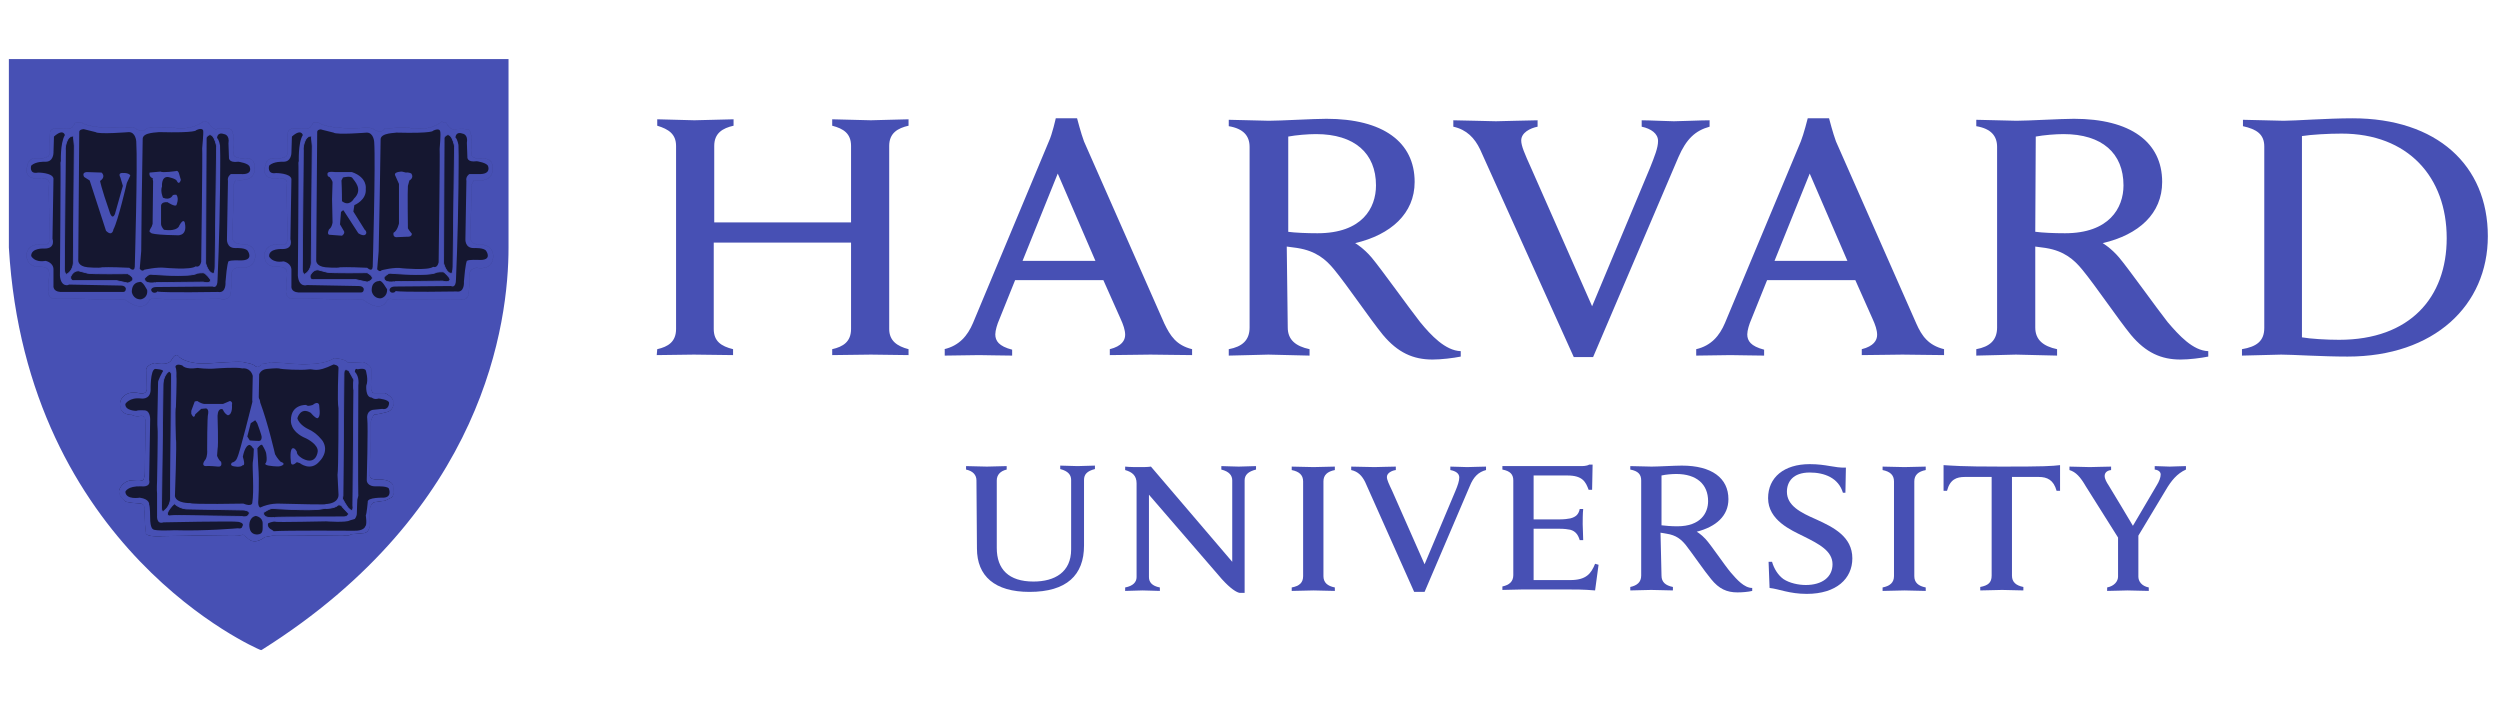
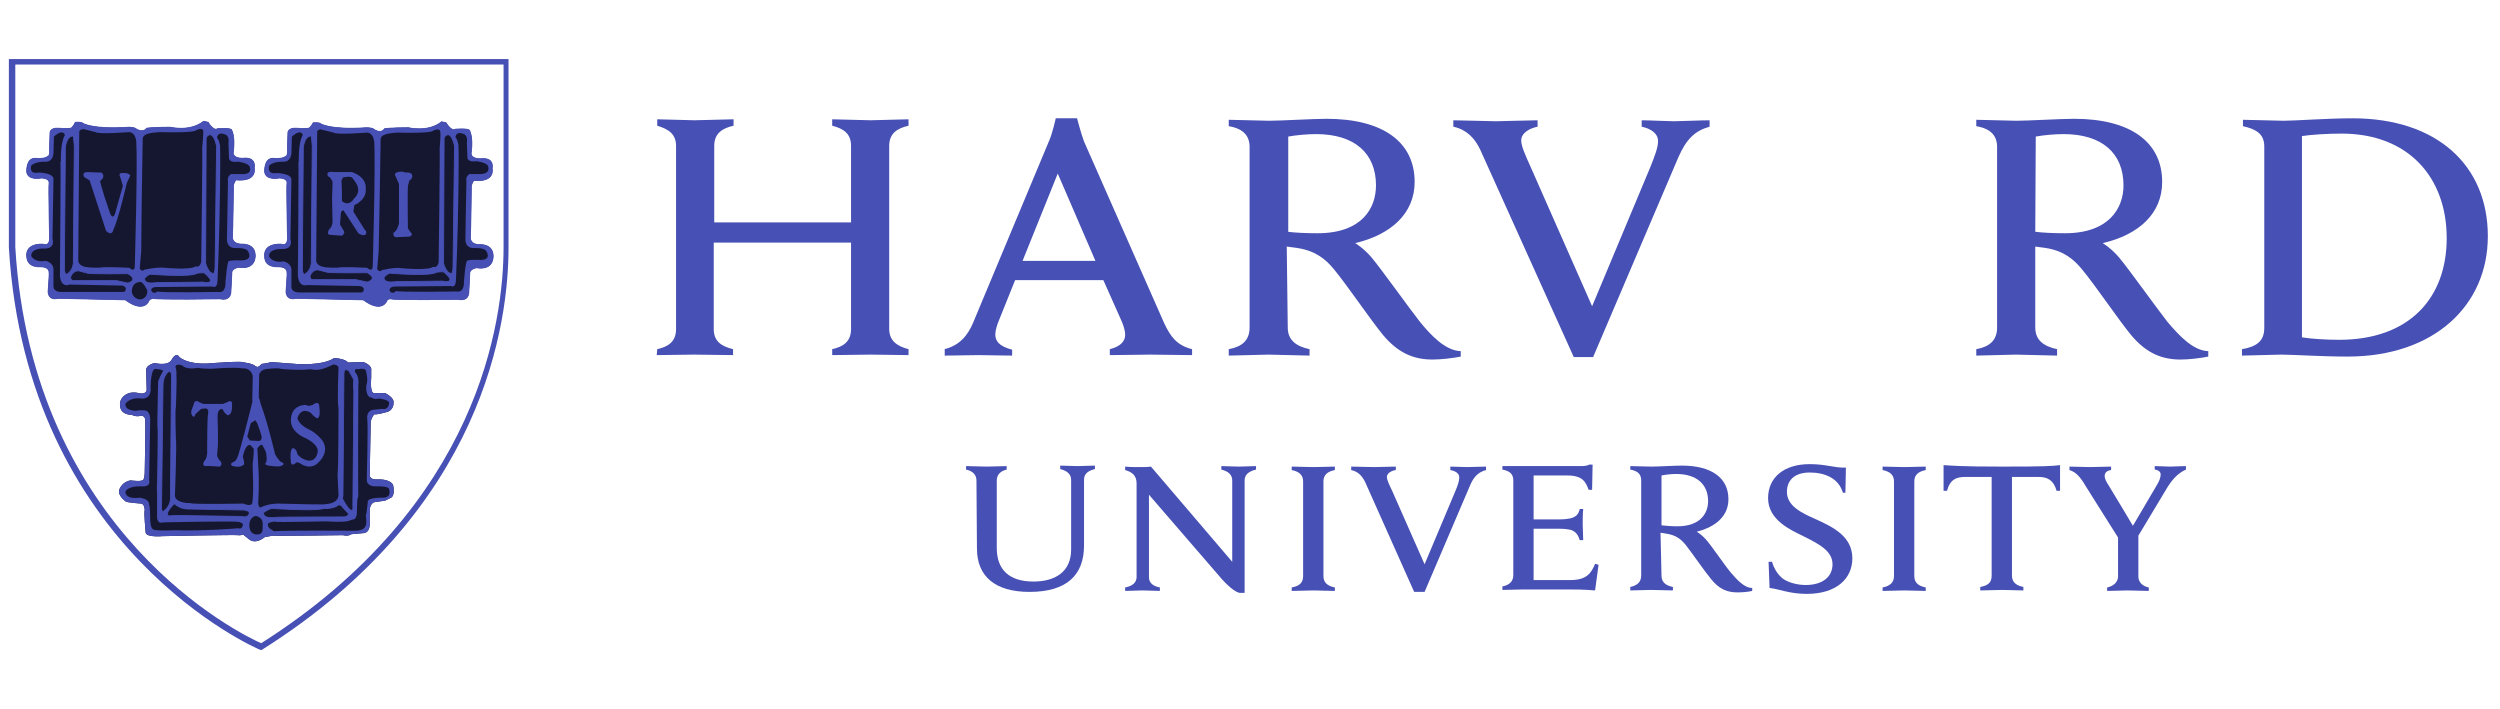
<svg xmlns="http://www.w3.org/2000/svg" width="141" height="40" viewBox="0 0 141 40" fill="none">
  <path d="M55.072 27.095C55.072 26.789 54.876 26.566 54.485 26.483V26.288C54.709 26.288 55.463 26.316 55.659 26.316C55.855 26.316 56.554 26.288 56.777 26.288V26.483C56.414 26.566 56.218 26.789 56.218 27.095V30.907C56.218 32.103 56.889 32.799 58.287 32.799C59.489 32.799 60.412 32.27 60.412 30.991V27.067C60.412 26.789 60.244 26.566 59.797 26.455V26.26C59.965 26.26 60.58 26.288 60.775 26.288C60.943 26.288 61.586 26.26 61.754 26.26V26.455C61.306 26.566 61.139 26.761 61.139 27.067V30.768C61.139 32.437 60.16 33.383 58.063 33.383C56.106 33.383 55.1 32.493 55.1 30.935L55.072 27.095Z" fill="#4750B4" />
  <path d="M63.459 33.133C63.907 33.05 64.103 32.827 64.103 32.549V27.262C64.103 26.817 63.851 26.622 63.459 26.511V26.316C63.683 26.344 64.075 26.344 64.27 26.344C64.466 26.344 64.746 26.344 64.913 26.316L69.498 31.686V27.095C69.498 26.817 69.331 26.594 68.883 26.483V26.288C69.051 26.288 69.638 26.316 69.862 26.316C70.029 26.316 70.672 26.288 70.84 26.288V26.483C70.393 26.594 70.197 26.789 70.197 27.095V33.439H69.918C69.75 33.411 69.414 33.217 68.911 32.66L64.801 27.902V32.549C64.801 32.827 64.969 33.05 65.416 33.133V33.328C65.249 33.328 64.662 33.3 64.438 33.3C64.242 33.3 63.627 33.328 63.459 33.328V33.133Z" fill="#4750B4" />
  <path d="M99.748 31.686H99.943C100.055 32.076 100.279 32.437 100.586 32.66C100.922 32.883 101.425 32.994 101.844 32.994C102.767 32.994 103.354 32.549 103.354 31.825C103.354 31.074 102.599 30.684 101.705 30.239C101.034 29.905 99.72 29.349 99.72 28.097C99.72 26.928 100.614 26.177 102.068 26.177C103.019 26.177 103.466 26.4 104.109 26.372L104.081 27.791H103.941C103.69 26.956 102.907 26.65 102.068 26.65C101.118 26.65 100.782 27.179 100.782 27.735C100.782 28.514 101.537 28.904 102.432 29.293C103.41 29.738 104.472 30.267 104.472 31.491C104.472 32.632 103.578 33.495 101.9 33.495C100.922 33.495 100.335 33.217 99.804 33.161L99.748 31.686Z" fill="#4750B4" />
  <path d="M119.514 30.406L117.64 27.429C117.333 26.9 117.081 26.622 116.718 26.511V26.316C116.969 26.316 117.668 26.344 117.864 26.344C118.032 26.344 118.787 26.316 119.066 26.316V26.511C118.815 26.539 118.703 26.678 118.703 26.845C118.703 27.012 118.815 27.206 118.926 27.373C119.038 27.54 120.296 29.655 120.296 29.655L121.638 27.373C121.778 27.151 121.862 26.928 121.862 26.761C121.862 26.622 121.75 26.511 121.526 26.483V26.288C121.75 26.288 122.225 26.316 122.365 26.316C122.505 26.316 123.064 26.288 123.288 26.288V26.483C122.785 26.706 122.449 27.123 122.141 27.652L120.436 30.49L119.514 30.406ZM120.604 30.128V32.521C120.604 32.771 120.772 33.05 121.191 33.133V33.328C120.967 33.328 120.212 33.3 119.989 33.3C119.821 33.3 119.094 33.328 118.843 33.328V33.133C119.262 33.05 119.458 32.771 119.458 32.521V30.239" fill="#4750B4" />
  <path d="M84.735 26.288H89.124C89.264 26.288 89.488 26.288 89.627 26.205H89.823L89.795 27.624H89.599C89.432 27.179 89.264 26.817 88.397 26.817H86.496V29.293H87.978C88.202 29.293 88.453 29.265 88.565 29.238C88.9 29.154 89.04 28.987 89.096 28.709H89.292C89.264 28.931 89.264 29.404 89.264 29.572C89.264 29.711 89.292 30.239 89.292 30.462H89.096C89.012 30.184 88.873 29.961 88.565 29.878C88.453 29.85 88.202 29.822 87.978 29.822H86.496V32.716H88.565C89.46 32.716 89.739 32.354 89.963 31.797L90.159 31.853L89.963 33.3C89.292 33.244 88.873 33.244 88.118 33.244H85.937C85.713 33.244 84.959 33.272 84.735 33.272V33.077C85.126 32.994 85.35 32.799 85.35 32.437V27.095C85.35 26.761 85.182 26.567 84.735 26.483V26.288Z" fill="#4750B4" />
  <path d="M73.496 27.151C73.496 26.789 73.272 26.594 72.853 26.511V26.316C73.077 26.316 73.859 26.344 74.083 26.344C74.279 26.344 75.062 26.316 75.285 26.316V26.511C74.866 26.594 74.642 26.789 74.642 27.151V32.493C74.642 32.855 74.866 33.05 75.285 33.133V33.328C75.034 33.328 74.307 33.3 74.083 33.3C73.887 33.3 73.105 33.328 72.853 33.328V33.133C73.3 33.05 73.496 32.855 73.496 32.493V27.151Z" fill="#4750B4" />
  <path d="M106.821 27.151C106.821 26.789 106.598 26.594 106.178 26.511V26.316C106.402 26.316 107.185 26.344 107.408 26.344C107.604 26.344 108.387 26.316 108.611 26.316V26.511C108.191 26.594 107.967 26.789 107.967 27.151V32.493C107.967 32.855 108.191 33.05 108.611 33.133V33.328C108.387 33.328 107.632 33.3 107.408 33.3C107.213 33.3 106.43 33.328 106.178 33.328V33.133C106.598 33.05 106.821 32.855 106.821 32.493V27.151Z" fill="#4750B4" />
  <path d="M112.916 26.316C110.511 26.316 110.12 26.26 109.617 26.233V27.68H109.812C109.98 27.04 110.344 26.9 110.819 26.9H112.329V32.465C112.329 32.855 112.133 33.022 111.686 33.105V33.3C111.937 33.3 112.72 33.272 112.916 33.272C113.139 33.272 113.894 33.3 114.118 33.3V33.105C113.698 33.022 113.475 32.827 113.475 32.465V26.9H114.985C115.46 26.9 115.823 27.067 115.991 27.68H116.187V26.233C115.711 26.288 115.348 26.316 112.916 26.316Z" fill="#4750B4" />
  <path d="M93.709 32.465C93.709 32.827 93.933 33.022 94.352 33.105V33.3C94.128 33.3 93.346 33.272 93.122 33.272C92.926 33.272 92.171 33.3 91.948 33.3V33.105C92.339 33.022 92.563 32.827 92.563 32.465V27.095C92.563 26.761 92.395 26.566 91.948 26.483V26.288C92.199 26.288 92.926 26.316 93.15 26.316C93.485 26.316 94.464 26.26 94.855 26.26C96.533 26.26 97.483 26.956 97.483 28.152C97.483 29.098 96.784 29.71 95.694 29.989C95.694 29.989 95.946 30.128 96.197 30.406C96.505 30.74 97.288 31.909 97.623 32.298C97.959 32.688 98.378 33.161 98.825 33.161V33.328C98.602 33.383 98.266 33.411 97.987 33.411C97.399 33.411 96.952 33.216 96.505 32.66C96.113 32.187 95.47 31.241 95.079 30.74C94.827 30.434 94.548 30.183 93.989 30.1C93.877 30.072 93.793 30.072 93.653 30.044L93.709 32.465ZM93.709 29.627C93.933 29.655 94.268 29.683 94.604 29.683C95.918 29.683 96.337 28.931 96.337 28.264C96.337 27.318 95.694 26.733 94.548 26.733C94.296 26.733 93.961 26.761 93.709 26.817V29.627Z" fill="#4750B4" />
  <path d="M76.991 27.179C76.823 26.845 76.599 26.594 76.208 26.511V26.316C76.46 26.316 77.326 26.344 77.522 26.344C77.69 26.344 78.445 26.316 78.724 26.316V26.511C78.501 26.539 78.221 26.678 78.221 26.9C78.221 27.067 78.333 27.29 78.528 27.707L80.346 31.825L82.079 27.707C82.219 27.373 82.303 27.123 82.303 26.928C82.303 26.706 82.107 26.567 81.799 26.511V26.316C82.023 26.316 82.582 26.344 82.75 26.344C82.918 26.344 83.561 26.316 83.812 26.316V26.511C83.393 26.622 83.114 26.873 82.89 27.429L80.346 33.383H79.759L76.991 27.179Z" fill="#4750B4" />
  <path d="M83.477 8.425C83.169 7.785 82.722 7.312 81.967 7.145V6.784C82.443 6.784 84.008 6.839 84.372 6.839C84.707 6.839 86.217 6.784 86.72 6.784V7.145C86.301 7.229 85.797 7.479 85.797 7.924C85.797 8.23 85.993 8.676 86.357 9.482L89.795 17.273L93.066 9.455C93.318 8.815 93.514 8.342 93.514 7.952C93.514 7.535 93.122 7.257 92.591 7.145V6.784C93.038 6.784 94.073 6.839 94.408 6.839C94.716 6.839 95.946 6.784 96.421 6.784V7.145C95.61 7.368 95.107 7.841 94.66 8.87L89.851 20.139H88.761L83.477 8.425Z" fill="#4750B4" />
  <path d="M37.068 19.694C37.683 19.555 38.13 19.276 38.13 18.553V8.23C38.13 7.563 37.711 7.284 37.068 7.09V6.728C37.403 6.728 38.801 6.783 39.164 6.783C39.556 6.783 41.037 6.728 41.373 6.728V7.09C40.758 7.229 40.283 7.507 40.283 8.23V12.543H47.999V8.23C47.999 7.535 47.579 7.256 46.936 7.09V6.728C47.272 6.728 48.726 6.783 49.117 6.783C49.453 6.783 50.906 6.728 51.242 6.728V7.09C50.627 7.229 50.151 7.507 50.151 8.23V18.553C50.151 19.221 50.599 19.527 51.242 19.694V20.028C50.906 20.028 49.48 20 49.117 20C48.726 20 47.272 20.028 46.936 20.028V19.694C47.551 19.555 47.999 19.276 47.999 18.553V13.684H40.255V18.553C40.255 19.249 40.674 19.527 41.345 19.694V20.028C41.01 20.028 39.528 20 39.136 20C38.801 20 37.375 20.028 37.04 20.028L37.068 19.694Z" fill="#4750B4" />
-   <path d="M126.447 19.694C127.258 19.555 127.705 19.249 127.705 18.497V8.258C127.705 7.563 127.258 7.284 126.503 7.117V6.756C126.951 6.756 128.404 6.811 128.796 6.811C129.439 6.811 131.256 6.672 132.682 6.672C137.434 6.672 140.314 9.316 140.314 13.322C140.314 17.218 137.295 20.111 132.402 20.111C130.976 20.111 129.299 20 128.656 20C128.264 20 126.895 20.056 126.447 20.056V19.694ZM129.83 19.026C130.305 19.11 131.2 19.165 131.927 19.165C135.925 19.165 137.994 16.772 137.994 13.434C137.994 9.983 135.813 7.535 132.067 7.535C131.312 7.535 130.361 7.59 129.83 7.674V19.026Z" fill="#4750B4" />
+   <path d="M126.447 19.694C127.258 19.555 127.705 19.249 127.705 18.497V8.258C127.705 7.563 127.258 7.284 126.503 7.117V6.756C126.951 6.756 128.404 6.811 128.796 6.811C129.439 6.811 131.256 6.672 132.682 6.672C137.434 6.672 140.314 9.316 140.314 13.322C140.314 17.218 137.295 20.111 132.402 20.111C130.976 20.111 129.299 20 128.656 20C128.264 20 126.895 20.056 126.447 20.056ZM129.83 19.026C130.305 19.11 131.2 19.165 131.927 19.165C135.925 19.165 137.994 16.772 137.994 13.434C137.994 9.983 135.813 7.535 132.067 7.535C131.312 7.535 130.361 7.59 129.83 7.674V19.026Z" fill="#4750B4" />
  <path d="M72.629 18.47C72.629 19.165 73.076 19.527 73.859 19.694V20.056C73.412 20.056 71.958 20 71.539 20C71.175 20 69.75 20.056 69.302 20.056V19.694C70.057 19.555 70.477 19.193 70.477 18.47V8.286C70.477 7.674 70.141 7.257 69.302 7.117V6.756C69.75 6.756 71.175 6.811 71.567 6.811C72.21 6.811 74.083 6.7 74.81 6.7C77.997 6.7 79.786 8.008 79.786 10.262C79.786 12.042 78.444 13.239 76.431 13.712C76.431 13.712 76.907 13.99 77.354 14.519C77.913 15.186 79.479 17.384 80.094 18.164C80.709 18.915 81.52 19.777 82.386 19.805V20.111C81.967 20.195 81.296 20.278 80.793 20.278C79.702 20.278 78.836 19.889 77.997 18.887C77.27 17.997 76.012 16.133 75.257 15.214C74.782 14.63 74.223 14.157 73.188 13.99C72.993 13.962 72.797 13.934 72.573 13.906L72.629 18.47ZM72.629 13.072C73.049 13.127 73.692 13.155 74.307 13.155C76.823 13.155 77.606 11.736 77.606 10.456C77.606 8.648 76.403 7.563 74.223 7.563C73.775 7.563 73.104 7.618 72.657 7.702V13.072H72.629Z" fill="#4750B4" />
  <path d="M114.789 18.47C114.789 19.165 115.236 19.527 116.019 19.694V20.056C115.572 20.056 114.118 20 113.698 20C113.335 20 111.909 20.056 111.462 20.056V19.694C112.217 19.555 112.636 19.193 112.636 18.47V8.286C112.636 7.674 112.301 7.257 111.462 7.117V6.756C111.909 6.756 113.307 6.811 113.726 6.811C114.369 6.811 116.243 6.7 116.97 6.7C120.157 6.7 121.946 8.008 121.946 10.261C121.946 12.042 120.632 13.239 118.591 13.712C118.591 13.712 119.066 13.99 119.514 14.519C120.073 15.186 121.638 17.384 122.253 18.164C122.896 18.915 123.679 19.777 124.546 19.805V20.111C124.127 20.195 123.484 20.278 122.98 20.278C121.89 20.278 121.023 19.889 120.185 18.887C119.458 17.997 118.2 16.132 117.445 15.214C116.969 14.63 116.41 14.157 115.404 13.99C115.208 13.962 115.012 13.934 114.789 13.906V18.47ZM114.789 13.072C115.208 13.127 115.851 13.155 116.466 13.155C118.954 13.155 119.765 11.736 119.765 10.456C119.765 8.648 118.563 7.563 116.382 7.563C115.935 7.563 115.264 7.618 114.817 7.702L114.789 13.072Z" fill="#4750B4" />
  <path d="M53.255 19.694C54.094 19.499 54.569 18.943 54.876 18.219L59.154 7.98C59.35 7.563 59.545 6.672 59.545 6.672H60.747C60.747 6.672 60.971 7.535 61.139 7.98L65.668 18.247C66.003 18.943 66.339 19.471 67.234 19.694V20.028C66.73 20.028 65.221 20 64.885 20C64.55 20 63.096 20.028 62.593 20.028V19.694C63.264 19.527 63.459 19.193 63.459 18.887C63.459 18.609 63.347 18.303 63.208 17.997L62.229 15.799H57.253L56.358 18.024C56.246 18.275 56.135 18.637 56.135 18.859C56.135 19.221 56.33 19.527 57.085 19.722V20.056C56.638 20.056 55.464 20.028 55.212 20.028L53.283 20.056V19.694H53.255ZM61.782 14.713L59.657 9.789L57.672 14.713H61.782Z" fill="#4750B4" />
-   <path d="M95.666 19.694C96.505 19.499 96.98 18.943 97.287 18.219L101.565 7.98C101.733 7.563 101.956 6.672 101.956 6.672H103.159C103.159 6.672 103.382 7.535 103.55 7.98L108.079 18.247C108.387 18.943 108.75 19.471 109.645 19.694V20.028C109.169 20.028 107.632 20 107.296 20C106.961 20 105.507 20.028 105.004 20.028V19.694C105.675 19.527 105.87 19.193 105.87 18.887C105.87 18.609 105.759 18.303 105.619 17.997L104.64 15.799H99.664L98.769 18.024C98.657 18.275 98.546 18.637 98.546 18.859C98.546 19.221 98.741 19.527 99.496 19.722V20.056C99.049 20.056 97.875 20.028 97.595 20.028L95.666 20.056V19.694ZM104.193 14.713L102.068 9.789L100.083 14.713H104.193Z" fill="#4750B4" />
-   <path d="M0.752 3.472H28.597V13.962C28.597 18.748 26.808 28.931 14.787 36.5C14.787 36.5 1.758 31.074 0.752 13.962V3.472Z" fill="#4750B4" />
  <path d="M14.73 36.667L14.646 36.639C14.507 36.583 1.506 30.991 0.5 13.962V3.333H28.681V13.962C28.681 18.164 27.339 28.737 14.786 36.639L14.73 36.667ZM0.863 3.639V13.934C1.814 30.072 13.64 35.804 14.73 36.277C27.059 28.459 28.401 18.052 28.401 13.934V3.639H0.863Z" fill="#4750B4" />
  <path d="M21.831 16.939C21.831 16.939 21.58 17.718 20.489 16.912L16.687 16.828C16.687 16.828 16.184 16.995 16.128 16.466C16.128 16.466 16.212 15.437 16.184 15.353C16.184 15.353 16.212 15.047 15.709 15.047C15.709 15.047 14.926 15.131 14.926 14.463C14.926 14.463 14.786 13.74 15.849 13.767C15.849 13.767 16.184 13.934 16.212 13.489C16.212 13.489 16.156 10.568 16.184 10.345C16.184 10.345 16.268 10.067 15.765 10.039C15.765 10.039 15.01 10.206 14.926 9.705C14.926 9.705 14.87 8.954 15.373 8.926C15.373 8.926 15.988 8.982 16.1 8.815C16.1 8.815 16.24 8.898 16.212 8.37L16.24 7.451C16.24 7.451 16.296 7.201 16.687 7.229C16.687 7.229 17.386 7.284 17.47 7.201C17.47 7.201 17.638 7.006 17.666 6.923C17.666 6.923 18.029 6.895 18.085 6.978C18.085 6.978 18.616 7.34 20.685 7.201C20.685 7.201 20.993 7.201 21.077 7.284C21.077 7.284 21.468 7.59 21.692 7.257C21.692 7.257 22.027 7.201 23.034 7.201C23.034 7.201 24.152 7.479 24.907 6.867L25.158 6.923C25.158 6.923 25.466 7.451 25.689 7.284C25.689 7.284 26.36 7.229 26.472 7.34C26.472 7.34 26.696 7.674 26.584 8.564C26.584 8.564 26.444 8.954 27.115 8.954C27.115 8.954 27.87 8.815 27.758 9.51C27.758 9.51 27.954 10.289 26.724 10.178C26.724 10.178 26.556 10.401 26.584 10.568C26.584 10.568 26.556 13.127 26.528 13.406C26.528 13.406 26.5 13.795 27.059 13.795C27.059 13.795 27.786 13.74 27.814 14.407C27.814 14.407 27.898 15.27 26.864 15.103C26.864 15.103 26.556 15.159 26.5 15.353L26.444 16.466C26.444 16.466 26.472 17.023 25.829 16.884C25.745 16.884 22.307 16.939 22.027 16.856C22.027 16.856 21.859 16.856 21.831 16.939Z" fill="#151730" />
  <path d="M14.535 20.696C14.535 20.696 14.703 20.64 14.73 20.529C14.73 20.529 15.206 20.473 15.262 20.417L16.743 20.529C16.743 20.529 18.197 20.64 18.84 20.195C18.84 20.195 19.064 20.195 19.232 20.25C19.232 20.25 19.539 20.306 19.623 20.445L20.49 20.417C20.49 20.417 20.993 20.584 20.937 20.89V21.308C20.937 21.308 20.853 22.115 21.077 22.17H21.72C21.72 22.17 22.251 22.421 22.195 22.727C22.195 22.727 22.223 23.172 21.748 23.256C21.748 23.256 21.273 23.395 21.105 23.367C21.105 23.367 20.937 23.561 20.909 23.812L20.853 26.761C20.853 26.761 20.797 27.067 21.273 27.04C21.273 27.04 21.971 26.984 22.167 27.346C22.167 27.346 22.335 27.986 21.999 28.097L21.72 28.236L21.133 28.32C21.133 28.32 20.881 28.347 20.853 28.765V29.544C20.853 29.544 20.881 30.072 20.462 30.072L19.819 30.128C19.819 30.128 19.651 30.267 19.343 30.184C19.343 30.184 15.513 30.239 15.373 30.212L14.926 30.295C14.926 30.295 14.423 30.74 14.032 30.406L13.724 30.156C13.724 30.156 13.5 30.212 13.416 30.184C13.333 30.156 9.167 30.239 9.167 30.239C9.167 30.239 8.272 30.323 8.216 30.045C8.216 30.045 8.105 28.904 8.161 28.765C8.161 28.765 8.161 28.431 7.965 28.403C7.965 28.403 7.07 28.347 7.07 28.264C7.07 28.264 6.595 27.93 6.735 27.596C6.735 27.596 6.902 27.151 7.378 27.095C7.378 27.095 8.105 27.206 8.105 27.012C8.105 27.012 8.161 26.873 8.161 26.65C8.161 26.65 8.216 23.979 8.188 23.784C8.188 23.784 8.244 23.45 7.965 23.45C7.965 23.45 7.657 23.534 7.434 23.395C7.434 23.395 6.902 23.422 6.791 23.005C6.791 23.005 6.707 22.727 6.847 22.504C6.847 22.504 7.098 22.003 7.825 22.17C7.825 22.17 8.216 22.282 8.272 22.003L8.244 20.918C8.244 20.918 8.161 20.612 8.72 20.473C8.72 20.473 9.447 20.668 9.67 20.306C9.67 20.306 9.922 19.805 10.117 20.139C10.117 20.139 10.537 20.556 11.711 20.501C11.711 20.501 13.752 20.334 13.78 20.445C13.78 20.445 14.283 20.501 14.423 20.668L14.535 20.696Z" fill="#151730" />
  <path d="M8.412 16.939C8.412 16.939 8.16 17.718 7.07 16.912L3.268 16.828C3.268 16.828 2.765 16.995 2.709 16.466C2.709 16.466 2.793 15.437 2.765 15.353C2.765 15.353 2.793 15.047 2.289 15.047C2.289 15.047 1.535 15.131 1.507 14.463C1.507 14.463 1.367 13.739 2.429 13.767C2.429 13.767 2.765 13.934 2.793 13.489C2.793 13.489 2.737 10.568 2.765 10.345C2.765 10.345 2.849 10.067 2.345 10.039C2.345 10.039 1.59 10.206 1.507 9.705C1.507 9.705 1.451 8.954 1.954 8.926C1.954 8.926 2.569 8.982 2.681 8.815C2.681 8.815 2.821 8.898 2.793 8.369L2.821 7.451C2.821 7.451 2.876 7.201 3.268 7.229C3.268 7.229 3.967 7.284 4.051 7.201C4.051 7.201 4.218 7.006 4.246 6.895C4.246 6.895 4.61 6.867 4.666 6.95C4.666 6.95 5.197 7.312 7.266 7.173C7.266 7.173 7.573 7.173 7.657 7.256C7.657 7.256 8.049 7.535 8.272 7.229C8.272 7.229 8.608 7.173 9.614 7.173C9.614 7.173 10.704 7.451 11.487 6.839L11.739 6.895C11.739 6.895 12.046 7.423 12.27 7.256C12.27 7.256 12.941 7.201 13.053 7.312C13.053 7.312 13.277 7.646 13.165 8.536C13.165 8.536 13.025 8.926 13.696 8.926C13.696 8.926 14.451 8.787 14.339 9.482C14.339 9.482 14.535 10.261 13.305 10.15C13.305 10.15 13.137 10.373 13.165 10.54C13.165 10.54 13.137 13.1 13.109 13.378C13.109 13.378 13.081 13.767 13.64 13.767C13.64 13.767 14.367 13.712 14.395 14.38C14.395 14.38 14.479 15.242 13.444 15.075C13.444 15.075 13.137 15.131 13.081 15.325L13.025 16.439C13.025 16.439 13.053 16.995 12.41 16.856C12.326 16.856 8.887 16.912 8.608 16.828C8.608 16.856 8.44 16.856 8.412 16.939Z" fill="#151730" />
  <path d="M21.831 16.939C21.831 16.939 21.58 17.718 20.489 16.912L16.687 16.828C16.687 16.828 16.184 16.995 16.128 16.466C16.128 16.466 16.212 15.437 16.184 15.353C16.184 15.353 16.212 15.047 15.709 15.047C15.709 15.047 14.926 15.131 14.926 14.463C14.926 14.463 14.786 13.74 15.849 13.767C15.849 13.767 16.184 13.934 16.212 13.489C16.212 13.489 16.156 10.568 16.184 10.345C16.184 10.345 16.268 10.067 15.765 10.039C15.765 10.039 15.01 10.206 14.926 9.705C14.926 9.705 14.87 8.954 15.373 8.926C15.373 8.926 15.988 8.982 16.1 8.815C16.1 8.815 16.24 8.898 16.212 8.37L16.24 7.451C16.24 7.451 16.296 7.201 16.687 7.229C16.687 7.229 17.386 7.284 17.47 7.201C17.47 7.201 17.638 7.006 17.666 6.923C17.666 6.923 18.029 6.895 18.085 6.978C18.085 6.978 18.616 7.34 20.685 7.201C20.685 7.201 20.993 7.201 21.077 7.284C21.077 7.284 21.468 7.59 21.692 7.257C21.692 7.257 22.027 7.201 23.034 7.201C23.034 7.201 24.152 7.479 24.907 6.867L25.158 6.923C25.158 6.923 25.466 7.451 25.689 7.284C25.689 7.284 26.36 7.229 26.472 7.34C26.472 7.34 26.696 7.674 26.584 8.564C26.584 8.564 26.444 8.954 27.115 8.954C27.115 8.954 27.87 8.815 27.758 9.51C27.758 9.51 27.954 10.289 26.724 10.178C26.724 10.178 26.556 10.401 26.584 10.568C26.584 10.568 26.556 13.127 26.528 13.406C26.528 13.406 26.5 13.795 27.059 13.795C27.059 13.795 27.786 13.74 27.814 14.407C27.814 14.407 27.898 15.27 26.864 15.103C26.864 15.103 26.556 15.159 26.5 15.353L26.444 16.466C26.444 16.466 26.472 17.023 25.829 16.884C25.745 16.884 22.307 16.939 22.027 16.856C22.027 16.856 21.859 16.856 21.831 16.939Z" fill="#4750B4" />
  <path d="M21.831 16.939C21.831 16.939 21.58 17.718 20.489 16.912L16.687 16.828C16.687 16.828 16.184 16.995 16.128 16.466C16.128 16.466 16.212 15.437 16.184 15.353C16.184 15.353 16.212 15.047 15.709 15.047C15.709 15.047 14.926 15.131 14.926 14.463C14.926 14.463 14.786 13.74 15.849 13.767C15.849 13.767 16.184 13.934 16.212 13.489C16.212 13.489 16.156 10.568 16.184 10.345C16.184 10.345 16.268 10.067 15.765 10.039C15.765 10.039 15.01 10.206 14.926 9.705C14.926 9.705 14.87 8.954 15.373 8.926C15.373 8.926 15.988 8.982 16.1 8.815C16.1 8.815 16.24 8.898 16.212 8.37L16.24 7.451C16.24 7.451 16.296 7.201 16.687 7.229C16.687 7.229 17.386 7.284 17.47 7.201C17.47 7.201 17.638 7.006 17.666 6.923C17.666 6.923 18.029 6.895 18.085 6.978C18.085 6.978 18.616 7.34 20.685 7.201C20.685 7.201 20.993 7.201 21.077 7.284C21.077 7.284 21.468 7.59 21.692 7.257C21.692 7.257 22.027 7.201 23.034 7.201C23.034 7.201 24.152 7.479 24.907 6.867L25.158 6.923C25.158 6.923 25.466 7.451 25.689 7.284C25.689 7.284 26.36 7.229 26.472 7.34C26.472 7.34 26.696 7.674 26.584 8.564C26.584 8.564 26.444 8.954 27.115 8.954C27.115 8.954 27.87 8.815 27.758 9.51C27.758 9.51 27.954 10.289 26.724 10.178C26.724 10.178 26.556 10.401 26.584 10.568C26.584 10.568 26.556 13.127 26.528 13.406C26.528 13.406 26.5 13.795 27.059 13.795C27.059 13.795 27.786 13.74 27.814 14.407C27.814 14.407 27.898 15.27 26.864 15.103C26.864 15.103 26.556 15.159 26.5 15.353L26.444 16.466C26.444 16.466 26.472 17.023 25.829 16.884C25.745 16.884 22.307 16.939 22.027 16.856C22.027 16.856 21.859 16.856 21.831 16.939Z" stroke="#4750B4" stroke-width="0.046" />
  <path d="M17.554 7.674C17.554 7.674 17.61 8.119 17.61 8.23C17.61 8.342 17.554 14.713 17.554 14.713C17.554 14.713 17.61 15.214 17.191 15.465C17.191 15.465 17.079 15.52 17.051 15.186L17.107 8.453C17.079 8.453 17.135 7.646 17.554 7.674Z" fill="#151730" />
  <path d="M17.554 7.674C17.554 7.674 17.61 8.119 17.61 8.23C17.61 8.342 17.554 14.713 17.554 14.713C17.554 14.713 17.61 15.214 17.191 15.465C17.191 15.465 17.079 15.52 17.051 15.186L17.107 8.453C17.079 8.453 17.135 7.646 17.554 7.674Z" stroke="#4750B4" stroke-width="0.048" />
  <path d="M16.799 15.548C16.799 15.548 16.855 9.204 16.827 9.093C16.799 8.982 16.855 9.176 16.855 9.176C16.855 9.176 16.799 8.063 17.079 7.618C17.079 7.618 16.995 7.229 16.464 7.702L16.436 8.62C16.436 8.62 16.436 9.149 15.961 9.121C15.961 9.121 15.429 9.093 15.178 9.343C15.178 9.343 15.038 9.844 15.569 9.761C15.569 9.761 16.38 9.761 16.436 10.095L16.38 13.489C16.38 13.489 16.576 14.046 15.933 14.046C15.933 14.046 15.15 13.99 15.178 14.463C15.178 14.463 15.345 14.852 15.989 14.741C15.989 14.741 16.464 14.825 16.436 15.27V16.132C16.436 16.132 16.38 16.466 16.827 16.494H20.35C20.35 16.494 20.518 16.522 20.518 16.299C20.518 16.299 20.49 16.132 20.238 16.132L17.302 16.077C17.331 16.077 16.855 16.244 16.799 15.548Z" fill="#151730" />
  <path d="M17.498 15.52C17.498 15.52 17.414 15.826 17.75 15.771H20.07L20.713 15.91C20.713 15.91 21.356 15.743 20.713 15.381C20.713 15.381 18.644 15.409 18.449 15.353C18.449 15.353 18.029 15.242 17.917 15.214C17.917 15.242 17.694 15.159 17.498 15.52Z" fill="#151730" />
  <path d="M17.498 15.52C17.498 15.52 17.414 15.826 17.75 15.771H20.07L20.713 15.91C20.713 15.91 21.356 15.743 20.713 15.381C20.713 15.381 18.644 15.409 18.449 15.353C18.449 15.353 18.029 15.242 17.917 15.214C17.917 15.242 17.694 15.159 17.498 15.52Z" stroke="#4750B4" stroke-width="0.048" />
-   <path d="M21.356 15.854C21.356 15.854 20.937 15.854 20.965 16.411C20.965 16.411 21.021 16.828 21.468 16.828C21.468 16.828 21.859 16.772 21.831 16.299C21.803 16.327 21.552 15.743 21.356 15.854Z" fill="#151730" />
  <path d="M21.664 15.632C21.664 15.632 21.86 15.409 21.999 15.409C21.999 15.409 24.264 15.604 24.627 15.353C24.627 15.353 24.963 15.298 25.047 15.353C25.047 15.353 25.382 15.632 25.382 15.771C25.382 15.771 25.354 15.966 24.963 15.854C24.963 15.854 22.419 15.882 22.279 15.882C22.307 15.882 21.608 16.021 21.664 15.632Z" fill="#151730" />
  <path d="M21.664 15.632C21.664 15.632 21.86 15.409 21.999 15.409C21.999 15.409 24.264 15.604 24.627 15.353C24.627 15.353 24.963 15.298 25.047 15.353C25.047 15.353 25.382 15.632 25.382 15.771C25.382 15.771 25.354 15.966 24.963 15.854C24.963 15.854 22.419 15.882 22.279 15.882C22.307 15.882 21.608 16.021 21.664 15.632Z" stroke="#4750B4" stroke-width="0.048" />
  <path d="M21.971 16.355C21.971 16.355 21.971 16.16 22.279 16.16L25.438 16.132C25.438 16.132 25.718 16.299 25.718 15.743C25.718 15.743 25.829 13.294 25.857 10.595C25.857 9.789 25.885 8.954 25.857 8.175C25.857 8.175 25.801 7.841 25.689 7.757C25.689 7.757 25.689 7.396 26.081 7.535C26.081 7.535 26.416 7.563 26.332 8.063L26.36 8.843C26.36 8.843 26.305 9.176 26.892 9.093C26.892 9.093 27.507 9.176 27.535 9.399C27.535 9.399 27.702 9.844 27.003 9.816H26.472C26.472 9.816 26.249 9.955 26.305 10.206L26.249 13.461C26.249 13.461 26.193 14.018 26.752 13.99C26.752 13.99 27.311 13.962 27.423 14.157C27.423 14.157 27.814 14.713 26.976 14.658C26.976 14.658 26.444 14.63 26.332 14.713C26.332 14.713 26.249 14.825 26.165 15.882C26.165 15.882 26.221 16.522 25.745 16.439C25.745 16.439 22.614 16.494 22.307 16.411C22.335 16.494 21.999 16.605 21.971 16.355Z" fill="#151730" />
  <path d="M17.89 7.479L17.834 14.686C17.834 14.686 17.806 15.02 18.365 15.075C18.365 15.075 19.008 15.131 19.176 15.075C19.176 15.075 19.595 15.047 20.713 15.103C20.713 15.103 20.993 15.381 21.021 15.047C21.021 15.047 21.189 9.204 21.105 8.008C21.105 8.008 21.077 7.479 20.685 7.479C20.685 7.479 18.98 7.618 18.812 7.479L18.141 7.312C18.141 7.284 17.862 7.284 17.89 7.479Z" fill="#151730" />
  <path d="M21.468 7.841C21.468 7.841 21.412 11.235 21.412 11.347L21.356 14.185L21.273 15.187C21.273 15.187 21.412 15.381 21.524 15.242C21.524 15.242 22.251 15.047 22.698 15.131C22.698 15.131 24.152 15.27 24.432 15.047C24.432 15.047 24.655 15.159 24.739 14.797C24.739 14.797 24.823 8.509 24.795 8.397C24.795 8.397 24.879 7.507 24.823 7.396C24.823 7.396 24.795 7.201 24.432 7.368C24.432 7.368 24.488 7.535 22.335 7.479C22.335 7.507 21.496 7.479 21.468 7.841Z" fill="#151730" />
  <path d="M25.047 7.757L25.019 14.852C25.019 14.852 25.186 15.492 25.494 15.409C25.494 15.409 25.55 15.27 25.55 15.047L25.634 8.286C25.662 8.286 25.438 7.201 25.047 7.757Z" fill="#151730" />
  <path d="M25.047 7.757L25.019 14.852C25.019 14.852 25.186 15.492 25.494 15.409C25.494 15.409 25.55 15.27 25.55 15.047L25.634 8.286C25.662 8.286 25.438 7.201 25.047 7.757Z" stroke="#4750B4" stroke-width="0.048" />
  <path d="M22.279 9.872C22.223 9.677 22.67 9.677 22.67 9.677L22.894 9.733C23.062 9.705 23.201 9.789 23.201 9.789C23.369 10.039 23.09 10.178 23.09 10.178L23.006 10.484C22.978 10.735 23.006 12.877 23.006 12.877C23.062 12.988 23.229 13.183 23.229 13.183C23.229 13.378 22.978 13.35 22.978 13.35L22.335 13.378C22.139 13.35 22.195 13.127 22.195 13.127C22.419 13.016 22.502 12.599 22.502 12.599V10.373L22.279 9.872Z" fill="#4750B4" />
  <path d="M19.232 11.959L19.176 12.654L19.371 12.988C19.511 13.155 19.288 13.294 19.288 13.294L18.561 13.239C18.421 13.183 18.561 12.933 18.561 12.933C18.728 12.821 18.756 12.543 18.756 12.543L18.728 11.235L18.756 10.289C18.756 10.178 18.588 9.983 18.588 9.983C18.421 9.955 18.477 9.761 18.477 9.761C18.533 9.649 18.896 9.705 18.896 9.705H19.847C20.741 10.011 20.629 10.651 20.629 10.651C20.685 11.291 19.986 11.569 19.986 11.569L19.93 11.931L20.573 12.96C20.685 13.044 20.657 13.155 20.657 13.155C20.573 13.406 20.21 13.155 20.21 13.155L19.399 11.903C19.371 11.792 19.232 11.959 19.232 11.959ZM19.259 10.178C19.288 10.679 19.288 11.347 19.288 11.347C19.707 11.681 19.959 11.208 19.959 11.208C20.518 10.679 19.959 10.178 19.875 10.039C19.791 9.9 19.343 10.011 19.343 10.011L19.259 10.178Z" fill="#4750B4" />
  <path d="M14.535 20.696C14.535 20.696 14.703 20.64 14.73 20.529C14.73 20.529 15.206 20.473 15.262 20.417L16.743 20.529C16.743 20.529 18.197 20.64 18.84 20.195C18.84 20.195 19.064 20.195 19.232 20.25C19.232 20.25 19.539 20.306 19.623 20.445L20.49 20.417C20.49 20.417 20.993 20.584 20.937 20.89V21.308C20.937 21.308 20.853 22.115 21.077 22.17H21.72C21.72 22.17 22.251 22.421 22.195 22.727C22.195 22.727 22.223 23.172 21.748 23.256C21.748 23.256 21.273 23.395 21.105 23.367C21.105 23.367 20.937 23.561 20.909 23.812L20.853 26.761C20.853 26.761 20.797 27.067 21.273 27.04C21.273 27.04 21.971 26.984 22.167 27.346C22.167 27.346 22.335 27.986 21.999 28.097L21.72 28.236L21.133 28.32C21.133 28.32 20.881 28.347 20.853 28.765V29.544C20.853 29.544 20.881 30.072 20.462 30.072L19.819 30.128C19.819 30.128 19.651 30.267 19.343 30.184C19.343 30.184 15.513 30.239 15.373 30.212L14.926 30.295C14.926 30.295 14.423 30.74 14.032 30.406L13.724 30.156C13.724 30.156 13.5 30.212 13.416 30.184C13.333 30.156 9.167 30.239 9.167 30.239C9.167 30.239 8.272 30.323 8.216 30.045C8.216 30.045 8.105 28.904 8.161 28.765C8.161 28.765 8.161 28.431 7.965 28.403C7.965 28.403 7.07 28.347 7.07 28.264C7.07 28.264 6.595 27.93 6.735 27.596C6.735 27.596 6.902 27.151 7.378 27.095C7.378 27.095 8.105 27.206 8.105 27.012C8.105 27.012 8.161 26.873 8.161 26.65C8.161 26.65 8.216 23.979 8.188 23.784C8.188 23.784 8.244 23.45 7.965 23.45C7.965 23.45 7.657 23.534 7.434 23.395C7.434 23.395 6.902 23.422 6.791 23.005C6.791 23.005 6.707 22.727 6.847 22.504C6.847 22.504 7.098 22.003 7.825 22.17C7.825 22.17 8.216 22.282 8.272 22.003L8.244 20.918C8.244 20.918 8.161 20.612 8.72 20.473C8.72 20.473 9.447 20.668 9.67 20.306C9.67 20.306 9.922 19.805 10.117 20.139C10.117 20.139 10.537 20.556 11.711 20.501C11.711 20.501 13.752 20.334 13.78 20.445C13.78 20.445 14.283 20.501 14.423 20.668L14.535 20.696Z" fill="#4750B4" />
-   <path d="M14.534 20.668C14.534 20.668 14.702 20.612 14.73 20.501C14.73 20.501 15.205 20.445 15.261 20.39L16.743 20.501C16.743 20.501 18.197 20.612 18.84 20.167C18.84 20.167 19.064 20.167 19.231 20.223C19.231 20.223 19.539 20.278 19.623 20.417L20.489 20.39C20.489 20.39 20.993 20.556 20.937 20.863V21.252C20.937 21.252 20.853 22.059 21.076 22.115H21.72C21.72 22.115 22.251 22.365 22.195 22.671C22.195 22.671 22.223 23.116 21.747 23.2C21.747 23.2 21.272 23.339 21.104 23.311C21.104 23.311 20.937 23.506 20.909 23.756L20.853 26.706C20.853 26.706 20.797 27.012 21.272 26.984C21.272 26.984 21.971 26.928 22.167 27.29C22.167 27.29 22.334 27.93 21.999 28.041L21.72 28.18L21.132 28.264C21.132 28.264 20.881 28.292 20.853 28.709V29.488C20.853 29.488 20.881 30.017 20.433 30.017L19.79 30.072C19.79 30.072 19.623 30.212 19.315 30.128C19.315 30.128 15.485 30.184 15.345 30.156L14.898 30.239C14.898 30.239 14.395 30.684 14.003 30.351L13.696 30.1C13.696 30.1 13.472 30.156 13.388 30.128C13.304 30.1 9.139 30.184 9.139 30.184C9.139 30.184 8.244 30.267 8.188 29.989C8.188 29.989 8.076 28.848 8.132 28.709C8.132 28.709 8.132 28.375 7.937 28.347C7.937 28.347 7.042 28.292 7.042 28.208C7.042 28.208 6.567 27.874 6.706 27.54C6.706 27.54 6.874 27.095 7.349 27.04C7.349 27.04 8.076 27.151 8.076 26.956C8.076 26.956 8.132 26.817 8.132 26.594C8.132 26.594 8.188 23.923 8.16 23.729C8.16 23.729 8.216 23.395 7.937 23.395C7.937 23.395 7.629 23.478 7.405 23.339C7.405 23.339 6.874 23.367 6.762 22.922C6.762 22.922 6.678 22.643 6.818 22.421C6.818 22.421 7.07 21.92 7.797 22.087C7.797 22.087 8.216 22.198 8.244 21.92L8.216 20.835C8.216 20.835 8.132 20.529 8.691 20.39C8.691 20.39 9.418 20.584 9.642 20.223C9.642 20.223 9.894 19.722 10.089 20.056C10.089 20.056 10.509 20.473 11.683 20.417C11.683 20.417 13.724 20.25 13.752 20.362C13.752 20.362 14.255 20.417 14.395 20.584L14.534 20.668Z" stroke="#4750B4" stroke-width="0.046" />
  <path d="M15.122 29.516C15.122 29.516 15.402 29.377 15.569 29.432C15.737 29.46 18.393 29.404 18.393 29.404C18.393 29.404 19.539 29.488 19.735 29.349L20.014 29.265C20.014 29.265 20.126 29.126 20.126 28.959C20.126 28.792 20.154 28.18 20.154 28.18L20.21 27.958C20.21 27.958 20.182 27.735 20.21 21.725C20.21 21.725 20.294 21.252 20.014 20.974C20.014 20.974 20.014 20.807 20.098 20.807C20.182 20.807 20.154 20.835 20.154 20.835C20.154 20.835 20.546 20.723 20.63 20.89C20.63 20.89 20.797 21.419 20.657 21.753C20.657 21.753 20.602 22.421 20.965 22.421C20.965 22.421 21.105 22.56 21.356 22.476C21.356 22.476 21.944 22.532 21.944 22.727C21.944 22.727 21.944 23.144 21.552 23.061L21.021 23.116C21.021 23.116 20.657 23.172 20.713 23.617C20.769 24.035 20.685 27.095 20.685 27.095C20.685 27.095 20.685 27.457 21.245 27.429C21.245 27.429 21.944 27.401 21.944 27.596C21.944 27.596 22.111 28.041 21.636 28.069C21.636 28.069 20.685 28.041 20.741 28.319C20.741 28.319 20.685 28.959 20.63 29.071C20.63 29.071 20.713 29.599 20.602 29.683C20.602 29.683 20.546 29.961 19.931 29.933C19.931 29.933 16.044 29.905 15.429 29.961C15.402 29.878 15.038 29.822 15.122 29.516Z" fill="#151730" />
  <path d="M14.423 29.098C14.423 29.098 14.814 29.154 14.814 29.516C14.814 29.878 14.842 30.072 14.619 30.128C14.395 30.184 14.143 30.1 14.088 29.822C14.004 29.516 14.116 29.154 14.423 29.098Z" fill="#151730" />
  <path d="M14.87 28.904C14.87 28.904 15.261 28.625 15.429 28.681C15.429 28.681 17.498 28.82 18.113 28.709C18.756 28.598 18.364 28.681 18.364 28.681C18.364 28.681 18.896 28.681 19.064 28.486C19.064 28.486 19.231 28.431 19.315 28.598L19.651 28.959C19.651 28.959 19.678 29.182 19.287 29.154C19.287 29.154 15.597 29.154 15.485 29.182C15.513 29.182 14.814 29.293 14.87 28.904Z" fill="#151730" />
  <path d="M14.87 28.904C14.87 28.904 15.261 28.625 15.429 28.681C15.429 28.681 17.498 28.82 18.113 28.709C18.756 28.598 18.364 28.681 18.364 28.681C18.364 28.681 18.896 28.681 19.064 28.486C19.064 28.486 19.231 28.431 19.315 28.598L19.651 28.959C19.651 28.959 19.678 29.182 19.287 29.154C19.287 29.154 15.597 29.154 15.485 29.182C15.513 29.182 14.814 29.293 14.87 28.904Z" stroke="#4750B4" stroke-width="0.048" />
  <path d="M9.53 20.946C9.53 20.946 9.698 20.946 9.67 21.224L9.614 28.013C9.614 28.013 9.67 28.459 9.307 28.765C9.307 28.765 9.111 29.015 9.111 28.625L9.195 21.697C9.195 21.669 9.195 21.169 9.53 20.946Z" fill="#151730" />
  <path d="M9.53 20.946C9.53 20.946 9.698 20.946 9.67 21.224L9.614 28.013C9.614 28.013 9.67 28.459 9.307 28.765C9.307 28.765 9.111 29.015 9.111 28.625L9.195 21.697C9.195 21.669 9.195 21.169 9.53 20.946Z" stroke="#4750B4" stroke-width="0.048" />
  <path d="M9.167 20.974C9.167 20.974 8.887 21.475 8.915 21.586L8.887 23.088C8.887 23.088 8.859 24.062 8.887 24.174C8.915 24.285 8.859 27.123 8.859 27.123C8.859 27.123 8.832 27.652 8.859 27.846V29.071C8.859 29.071 8.804 29.599 9.223 29.46C9.223 29.46 13.193 29.377 13.444 29.432C13.444 29.432 13.808 29.488 13.668 29.683C13.668 29.683 13.668 29.85 13.416 29.794C13.416 29.794 11.543 29.961 9.838 29.905C9.838 29.905 8.72 29.961 8.636 29.85C8.636 29.85 8.468 29.822 8.468 29.182C8.468 29.182 8.468 28.57 8.412 28.459C8.412 28.459 8.468 28.152 7.881 28.069C7.881 28.069 7.098 28.208 7.07 27.735C7.07 27.735 7.182 27.401 7.965 27.429C7.965 27.429 8.524 27.512 8.412 27.067L8.468 23.756C8.468 23.756 8.524 23.172 8.161 23.144C8.161 23.144 7.797 23.116 7.685 23.172C7.685 23.172 7.042 23.172 7.07 22.782C7.07 22.782 7.294 22.393 7.965 22.476C7.965 22.476 8.468 22.56 8.496 22.003C8.496 22.003 8.468 20.863 8.748 20.807C8.748 20.807 9.335 20.835 9.167 20.974Z" fill="#151730" />
  <path d="M9.838 28.403C9.838 28.403 10.145 28.737 10.676 28.709L13.752 28.765C13.752 28.765 14.087 28.792 14.059 28.959C14.059 28.959 14.003 29.238 13.612 29.126L9.922 29.071L9.53 29.099C9.53 29.099 9.251 29.043 9.698 28.542L9.838 28.403Z" fill="#151730" />
  <path d="M9.838 28.403C9.838 28.403 10.145 28.737 10.676 28.709L13.752 28.765C13.752 28.765 14.087 28.792 14.059 28.959C14.059 28.959 14.003 29.238 13.612 29.126L9.922 29.071L9.53 29.099C9.53 29.099 9.251 29.043 9.698 28.542L9.838 28.403Z" stroke="#4750B4" stroke-width="0.048" />
  <path d="M19.315 28.125C19.315 28.125 19.595 28.653 19.707 28.709C19.707 28.709 19.958 28.987 19.902 28.486L19.958 22.003C19.958 22.003 19.902 21.781 19.958 21.419L19.679 20.918C19.679 20.918 19.399 20.696 19.399 21.057L19.343 27.958L19.315 28.125Z" fill="#151730" />
  <path d="M19.315 28.125C19.315 28.125 19.595 28.653 19.707 28.709C19.707 28.709 19.958 28.987 19.902 28.486L19.958 22.003C19.958 22.003 19.902 21.781 19.958 21.419L19.679 20.918C19.679 20.918 19.399 20.696 19.399 21.057L19.343 27.958L19.315 28.125Z" stroke="#4750B4" stroke-width="0.048" />
  <path d="M14.311 25.036C14.311 25.036 14.339 25.565 14.255 26.093C14.227 26.372 14.339 27.679 14.227 28.375C14.227 28.375 14.199 28.598 13.724 28.403C13.724 28.403 10.844 28.459 10.732 28.375C10.732 28.375 9.95 28.403 9.866 27.985C9.866 27.985 9.978 24.897 9.922 24.786C9.922 24.786 9.866 23.088 9.922 22.949C9.922 22.949 9.978 21.391 9.95 21.224C9.95 21.224 9.978 20.863 9.894 20.696C9.894 20.696 9.894 20.473 10.285 20.612C10.285 20.612 10.425 20.863 11.152 20.751C11.152 20.751 11.683 20.835 12.214 20.779C12.214 20.779 13.36 20.696 13.668 20.779C13.668 20.779 14.115 20.696 14.255 21.196L14.227 22.588L14.367 23.033L14.535 22.922L14.591 22.588L14.618 21.113C14.618 21.113 14.702 20.835 15.066 20.807C15.066 20.807 15.625 20.751 15.737 20.779C15.821 20.835 17.051 20.89 17.386 20.835C17.722 20.779 17.778 21.057 18.812 20.556C18.812 20.556 19.092 20.584 19.092 20.751C19.092 20.751 19.008 22.671 19.092 23.033C19.092 23.033 19.092 26.539 19.036 26.789L19.092 27.902C19.092 27.902 19.148 28.403 18.337 28.431C18.337 28.431 18.84 28.486 15.709 28.403C15.709 28.403 15.206 28.375 14.674 28.625C14.674 28.625 14.562 28.598 14.562 28.319C14.562 28.319 14.646 27.262 14.562 26.233L14.507 25.092L14.311 25.036Z" fill="#151730" />
  <path d="M12.27 23.45C12.27 23.45 12.326 25.12 12.27 25.342L12.242 25.704C12.242 25.704 12.326 25.954 12.466 26.038C12.466 26.038 12.577 26.344 12.298 26.316C12.298 26.316 11.739 26.26 11.599 26.288C11.599 26.288 11.291 26.288 11.599 25.899C11.599 25.899 11.711 25.732 11.683 25.342C11.683 25.342 11.683 23.45 11.739 23.339C11.739 23.339 11.794 23.088 11.627 23.033L11.347 23.061L11.012 23.367C11.012 23.367 10.956 23.701 10.788 23.339V23.172L10.984 22.643L11.124 22.616C11.124 22.616 11.319 22.755 11.515 22.782H12.577L12.969 22.616C12.969 22.616 13.136 22.643 13.081 22.838C13.081 22.838 13.136 23.367 12.857 23.422C12.857 23.422 12.689 23.367 12.577 23.116C12.605 23.088 12.298 22.922 12.27 23.45Z" fill="#4750B4" />
  <path d="M17.274 22.838C17.274 22.838 16.408 22.782 16.408 23.701C16.408 23.701 16.324 24.34 17.274 24.73C17.274 24.73 17.973 25.064 17.918 25.481C17.918 25.481 17.834 26.26 17.079 25.871C17.079 25.871 16.715 25.676 16.743 25.481C16.743 25.481 16.631 25.231 16.492 25.287C16.492 25.287 16.324 25.342 16.408 26.066C16.408 26.066 16.408 26.372 16.743 26.066L16.911 26.121C16.911 26.121 17.526 26.622 18.029 26.01C18.029 26.01 18.588 25.481 18.197 24.869C18.197 24.869 17.89 24.424 17.386 24.201C17.386 24.201 16.883 23.979 16.771 23.589C16.771 23.589 16.939 22.922 17.526 23.283C17.526 23.283 17.75 23.561 17.89 23.589C17.89 23.589 18.057 23.589 18.029 23.172L18.001 22.838C18.001 22.838 17.945 22.588 17.638 22.838C17.638 22.838 17.33 22.949 17.274 22.838Z" fill="#4750B4" />
  <path d="M14.507 22.365C14.675 22.476 14.675 22.699 14.675 22.699C15.122 23.895 15.513 25.62 15.513 25.62C15.625 25.843 15.821 26.038 15.821 26.038C16.212 26.177 15.821 26.288 15.821 26.288C15.653 26.344 15.15 26.26 15.15 26.26C14.87 26.205 14.982 26.121 14.982 26.121C15.094 26.01 15.01 25.565 15.01 25.565C14.982 25.398 14.787 25.092 14.787 25.092C14.703 25.036 14.535 25.259 14.535 25.259C14.535 25.259 14.283 25.342 14.255 25.259C14.227 25.175 14.088 25.092 14.088 25.092C13.808 25.092 13.696 25.76 13.696 25.76C13.864 26.316 13.696 26.233 13.696 26.233C13.556 26.399 13.137 26.288 13.137 26.288C12.941 26.233 13.081 26.093 13.081 26.093C13.333 26.038 13.389 25.787 13.389 25.787C13.5 25.62 14.227 22.699 14.227 22.699C14.311 22.532 14.367 22.254 14.507 22.365ZM14.143 23.867C14.116 23.979 13.948 24.619 13.948 24.619L14.088 24.841C14.088 24.841 14.451 24.869 14.591 24.869C14.731 24.869 14.758 24.758 14.758 24.647C14.758 24.535 14.507 23.867 14.507 23.867L14.395 23.701L14.143 23.867Z" fill="#4750B4" />
  <path d="M8.412 16.939C8.412 16.939 8.16 17.718 7.07 16.912L3.268 16.828C3.268 16.828 2.765 16.995 2.709 16.466C2.709 16.466 2.793 15.437 2.765 15.353C2.765 15.353 2.793 15.047 2.289 15.047C2.289 15.047 1.535 15.131 1.507 14.463C1.507 14.463 1.367 13.739 2.429 13.767C2.429 13.767 2.765 13.934 2.793 13.489C2.793 13.489 2.737 10.568 2.765 10.345C2.765 10.345 2.849 10.067 2.345 10.039C2.345 10.039 1.59 10.206 1.507 9.705C1.507 9.705 1.451 8.954 1.954 8.926C1.954 8.926 2.569 8.982 2.681 8.815C2.681 8.815 2.821 8.898 2.793 8.369L2.821 7.451C2.821 7.451 2.876 7.201 3.268 7.229C3.268 7.229 3.967 7.284 4.051 7.201C4.051 7.201 4.218 7.006 4.246 6.895C4.246 6.895 4.61 6.867 4.666 6.95C4.666 6.95 5.197 7.312 7.266 7.173C7.266 7.173 7.573 7.173 7.657 7.256C7.657 7.256 8.049 7.535 8.272 7.229C8.272 7.229 8.608 7.173 9.614 7.173C9.614 7.173 10.704 7.451 11.487 6.839L11.739 6.895C11.739 6.895 12.046 7.423 12.27 7.256C12.27 7.256 12.941 7.201 13.053 7.312C13.053 7.312 13.277 7.646 13.165 8.536C13.165 8.536 13.025 8.926 13.696 8.926C13.696 8.926 14.451 8.787 14.339 9.482C14.339 9.482 14.535 10.261 13.305 10.15C13.305 10.15 13.137 10.373 13.165 10.54C13.165 10.54 13.137 13.1 13.109 13.378C13.109 13.378 13.081 13.767 13.64 13.767C13.64 13.767 14.367 13.712 14.395 14.38C14.395 14.38 14.479 15.242 13.444 15.075C13.444 15.075 13.137 15.131 13.081 15.325L13.025 16.439C13.025 16.439 13.053 16.995 12.41 16.856C12.326 16.856 8.887 16.912 8.608 16.828C8.608 16.856 8.44 16.856 8.412 16.939Z" fill="#4750B4" />
  <path d="M8.412 16.939C8.412 16.939 8.16 17.718 7.07 16.912L3.268 16.828C3.268 16.828 2.765 16.995 2.709 16.466C2.709 16.466 2.793 15.437 2.765 15.353C2.765 15.353 2.793 15.047 2.289 15.047C2.289 15.047 1.535 15.131 1.507 14.463C1.507 14.463 1.367 13.739 2.429 13.767C2.429 13.767 2.765 13.934 2.793 13.489C2.793 13.489 2.737 10.568 2.765 10.345C2.765 10.345 2.849 10.067 2.345 10.039C2.345 10.039 1.59 10.206 1.507 9.705C1.507 9.705 1.451 8.954 1.954 8.926C1.954 8.926 2.569 8.982 2.681 8.815C2.681 8.815 2.821 8.898 2.793 8.369L2.821 7.451C2.821 7.451 2.876 7.201 3.268 7.229C3.268 7.229 3.967 7.284 4.051 7.201C4.051 7.201 4.218 7.006 4.246 6.895C4.246 6.895 4.61 6.867 4.666 6.95C4.666 6.95 5.197 7.312 7.266 7.173C7.266 7.173 7.573 7.173 7.657 7.256C7.657 7.256 8.049 7.535 8.272 7.229C8.272 7.229 8.608 7.173 9.614 7.173C9.614 7.173 10.704 7.451 11.487 6.839L11.739 6.895C11.739 6.895 12.046 7.423 12.27 7.256C12.27 7.256 12.941 7.201 13.053 7.312C13.053 7.312 13.277 7.646 13.165 8.536C13.165 8.536 13.025 8.926 13.696 8.926C13.696 8.926 14.451 8.787 14.339 9.482C14.339 9.482 14.535 10.261 13.305 10.15C13.305 10.15 13.137 10.373 13.165 10.54C13.165 10.54 13.137 13.1 13.109 13.378C13.109 13.378 13.081 13.767 13.64 13.767C13.64 13.767 14.367 13.712 14.395 14.38C14.395 14.38 14.479 15.242 13.444 15.075C13.444 15.075 13.137 15.131 13.081 15.325L13.025 16.439C13.025 16.439 13.053 16.995 12.41 16.856C12.326 16.856 8.887 16.912 8.608 16.828C8.608 16.856 8.44 16.856 8.412 16.939Z" stroke="#4750B4" stroke-width="0.046" />
  <path d="M4.135 7.674C4.135 7.674 4.19 8.119 4.19 8.23C4.19 8.342 4.135 14.713 4.135 14.713C4.135 14.713 4.19 15.214 3.771 15.465C3.771 15.465 3.659 15.52 3.631 15.186L3.687 8.453C3.659 8.453 3.715 7.646 4.135 7.674Z" fill="#151730" />
  <path d="M4.135 7.674C4.135 7.674 4.19 8.119 4.19 8.23C4.19 8.342 4.135 14.713 4.135 14.713C4.135 14.713 4.19 15.214 3.771 15.465C3.771 15.465 3.659 15.52 3.631 15.186L3.687 8.453C3.659 8.453 3.715 7.646 4.135 7.674Z" stroke="#4750B4" stroke-width="0.048" />
  <path d="M3.38 15.548C3.38 15.548 3.436 9.204 3.408 9.093C3.38 8.982 3.436 9.176 3.436 9.176C3.436 9.176 3.38 8.091 3.659 7.618C3.659 7.618 3.576 7.229 3.044 7.702L3.016 8.62C3.016 8.62 3.016 9.149 2.541 9.121C2.541 9.121 2.01 9.093 1.758 9.343C1.758 9.343 1.619 9.844 2.15 9.733C2.15 9.733 2.96 9.733 3.016 10.067L2.96 13.461C2.96 13.461 3.156 14.018 2.513 14.018C2.513 14.018 1.758 13.962 1.758 14.435C1.758 14.435 1.926 14.825 2.569 14.713C2.569 14.713 3.044 14.797 3.016 15.242V16.105C3.016 16.105 2.96 16.439 3.408 16.466H6.93C6.93 16.466 7.098 16.494 7.098 16.271C7.098 16.271 7.07 16.105 6.819 16.105L3.883 16.049C3.911 16.077 3.436 16.244 3.38 15.548Z" fill="#151730" />
  <path d="M3.995 15.576C3.995 15.576 3.911 15.882 4.246 15.826H6.567L7.21 15.966C7.21 15.966 7.853 15.799 7.21 15.437C7.21 15.437 5.141 15.465 4.945 15.409C4.945 15.409 4.526 15.298 4.414 15.27C4.414 15.298 4.19 15.214 3.995 15.576Z" fill="#151730" />
  <path d="M3.995 15.576C3.995 15.576 3.911 15.882 4.246 15.826H6.567L7.21 15.966C7.21 15.966 7.853 15.799 7.21 15.437C7.21 15.437 5.141 15.465 4.945 15.409C4.945 15.409 4.526 15.298 4.414 15.27C4.414 15.298 4.19 15.214 3.995 15.576Z" stroke="#4750B4" stroke-width="0.048" />
  <path d="M7.853 15.91C7.853 15.91 7.434 15.91 7.434 16.466C7.434 16.466 7.489 16.884 7.937 16.884C7.937 16.884 8.356 16.828 8.3 16.355C8.3 16.383 8.049 15.799 7.853 15.91Z" fill="#151730" />
  <path d="M8.16 15.687C8.16 15.687 8.356 15.465 8.496 15.465C8.496 15.465 10.76 15.659 11.124 15.409C11.124 15.409 11.459 15.353 11.543 15.409C11.543 15.409 11.879 15.687 11.879 15.826C11.879 15.826 11.851 16.021 11.459 15.91C11.459 15.91 8.915 15.938 8.775 15.938C8.803 15.938 8.104 16.077 8.16 15.687Z" fill="#151730" />
  <path d="M8.16 15.687C8.16 15.687 8.356 15.465 8.496 15.465C8.496 15.465 10.76 15.659 11.124 15.409C11.124 15.409 11.459 15.353 11.543 15.409C11.543 15.409 11.879 15.687 11.879 15.826C11.879 15.826 11.851 16.021 11.459 15.91C11.459 15.91 8.915 15.938 8.775 15.938C8.803 15.938 8.104 16.077 8.16 15.687Z" stroke="#4750B4" stroke-width="0.048" />
  <path d="M8.524 16.355C8.524 16.355 8.524 16.188 8.831 16.188L11.991 16.16C11.991 16.16 12.27 16.327 12.27 15.771C12.27 15.771 12.382 13.322 12.41 10.623C12.41 9.816 12.438 8.982 12.41 8.203C12.41 8.203 12.354 7.869 12.242 7.785C12.242 7.785 12.242 7.423 12.634 7.563C12.634 7.563 12.969 7.59 12.885 8.091L12.913 8.87C12.913 8.87 12.857 9.204 13.444 9.121C13.444 9.121 14.059 9.204 14.087 9.427C14.087 9.427 14.283 9.872 13.556 9.816H13.025C13.025 9.816 12.801 9.955 12.857 10.206L12.801 13.461C12.801 13.461 12.745 14.018 13.305 13.99C13.305 13.99 13.864 13.962 13.976 14.157C13.976 14.157 14.367 14.713 13.528 14.686C13.528 14.686 13.025 14.658 12.885 14.741C12.885 14.741 12.801 14.852 12.717 15.91C12.717 15.91 12.773 16.55 12.298 16.466C12.298 16.466 9.167 16.522 8.859 16.439C8.887 16.494 8.58 16.605 8.524 16.355Z" fill="#151730" />
  <path d="M4.47 7.479L4.414 14.686C4.414 14.686 4.386 15.02 4.945 15.075C4.945 15.075 5.588 15.131 5.756 15.075C5.756 15.075 6.176 15.047 7.294 15.103C7.294 15.103 7.573 15.381 7.601 15.047C7.601 15.047 7.769 9.204 7.685 7.98C7.685 7.98 7.657 7.451 7.266 7.451C7.266 7.451 5.561 7.59 5.393 7.451L4.722 7.284C4.722 7.284 4.442 7.284 4.47 7.479Z" fill="#151730" />
  <path d="M11.627 7.757L11.599 14.852C11.599 14.852 11.767 15.492 12.074 15.409C12.074 15.409 12.13 15.27 12.13 15.047L12.214 8.286C12.242 8.286 12.018 7.201 11.627 7.757Z" fill="#151730" />
  <path d="M11.627 7.757L11.599 14.852C11.599 14.852 11.767 15.492 12.074 15.409C12.074 15.409 12.13 15.27 12.13 15.047L12.214 8.286C12.242 8.286 12.018 7.201 11.627 7.757Z" stroke="#4750B4" stroke-width="0.048" />
  <path d="M8.049 7.813C8.049 7.813 7.993 11.208 7.993 11.319L7.965 14.157L7.881 15.159C7.881 15.159 8.021 15.353 8.132 15.214C8.132 15.214 8.859 15.047 9.307 15.103C9.307 15.103 10.761 15.242 11.04 15.02C11.04 15.02 11.264 15.131 11.348 14.769C11.348 14.769 11.431 8.481 11.403 8.37C11.403 8.37 11.487 7.479 11.459 7.368C11.459 7.368 11.431 7.173 11.068 7.34C11.068 7.34 11.124 7.507 8.971 7.451C8.887 7.479 8.077 7.451 8.049 7.813Z" fill="#151730" />
  <path d="M7.349 9.9L7.154 10.317C7.154 10.317 6.65 12.488 6.399 12.933C6.399 12.933 6.343 13.378 5.979 13.016C5.979 13.016 5.085 10.261 5.057 10.178L4.749 9.983C4.749 9.983 4.582 9.733 4.889 9.705L5.728 9.733C5.728 9.733 6.007 9.955 5.644 10.206C5.644 10.206 5.7 10.568 6.175 11.931C6.175 11.931 6.315 12.46 6.483 12.07L6.93 10.484L6.79 10.011C6.79 10.011 6.65 9.789 6.846 9.761C6.79 9.761 7.265 9.705 7.349 9.9Z" fill="#4750B4" />
-   <path d="M8.635 10.234L8.607 12.627L8.551 12.793C8.551 12.793 8.328 13.1 8.495 13.1C8.495 13.1 8.3 13.239 9.949 13.267C9.949 13.267 10.592 13.378 10.425 12.571C10.425 12.571 10.369 12.265 10.117 12.71C10.117 12.71 10.061 13.072 9.25 12.96C9.25 12.96 9.083 12.793 9.083 12.627V11.625C9.083 11.625 9.055 11.374 9.446 11.402C9.446 11.402 9.865 11.681 9.949 11.569C9.949 11.569 10.117 11.208 9.949 10.985C9.949 10.985 9.754 10.957 9.726 11.041C9.726 11.041 9.586 11.319 9.194 11.152C9.194 11.152 9.027 10.79 9.138 10.512C9.138 10.512 9.083 9.955 9.474 9.983C9.474 9.983 9.921 10.067 9.977 10.206C9.977 10.206 10.089 10.484 10.201 10.15L10.089 9.761C10.089 9.761 10.033 9.594 9.921 9.649C9.921 9.649 9.166 9.761 9.055 9.677L8.44 9.733C8.44 9.733 8.356 9.955 8.635 10.067C8.579 10.095 8.635 10.15 8.635 10.234Z" fill="#4750B4" />
</svg>